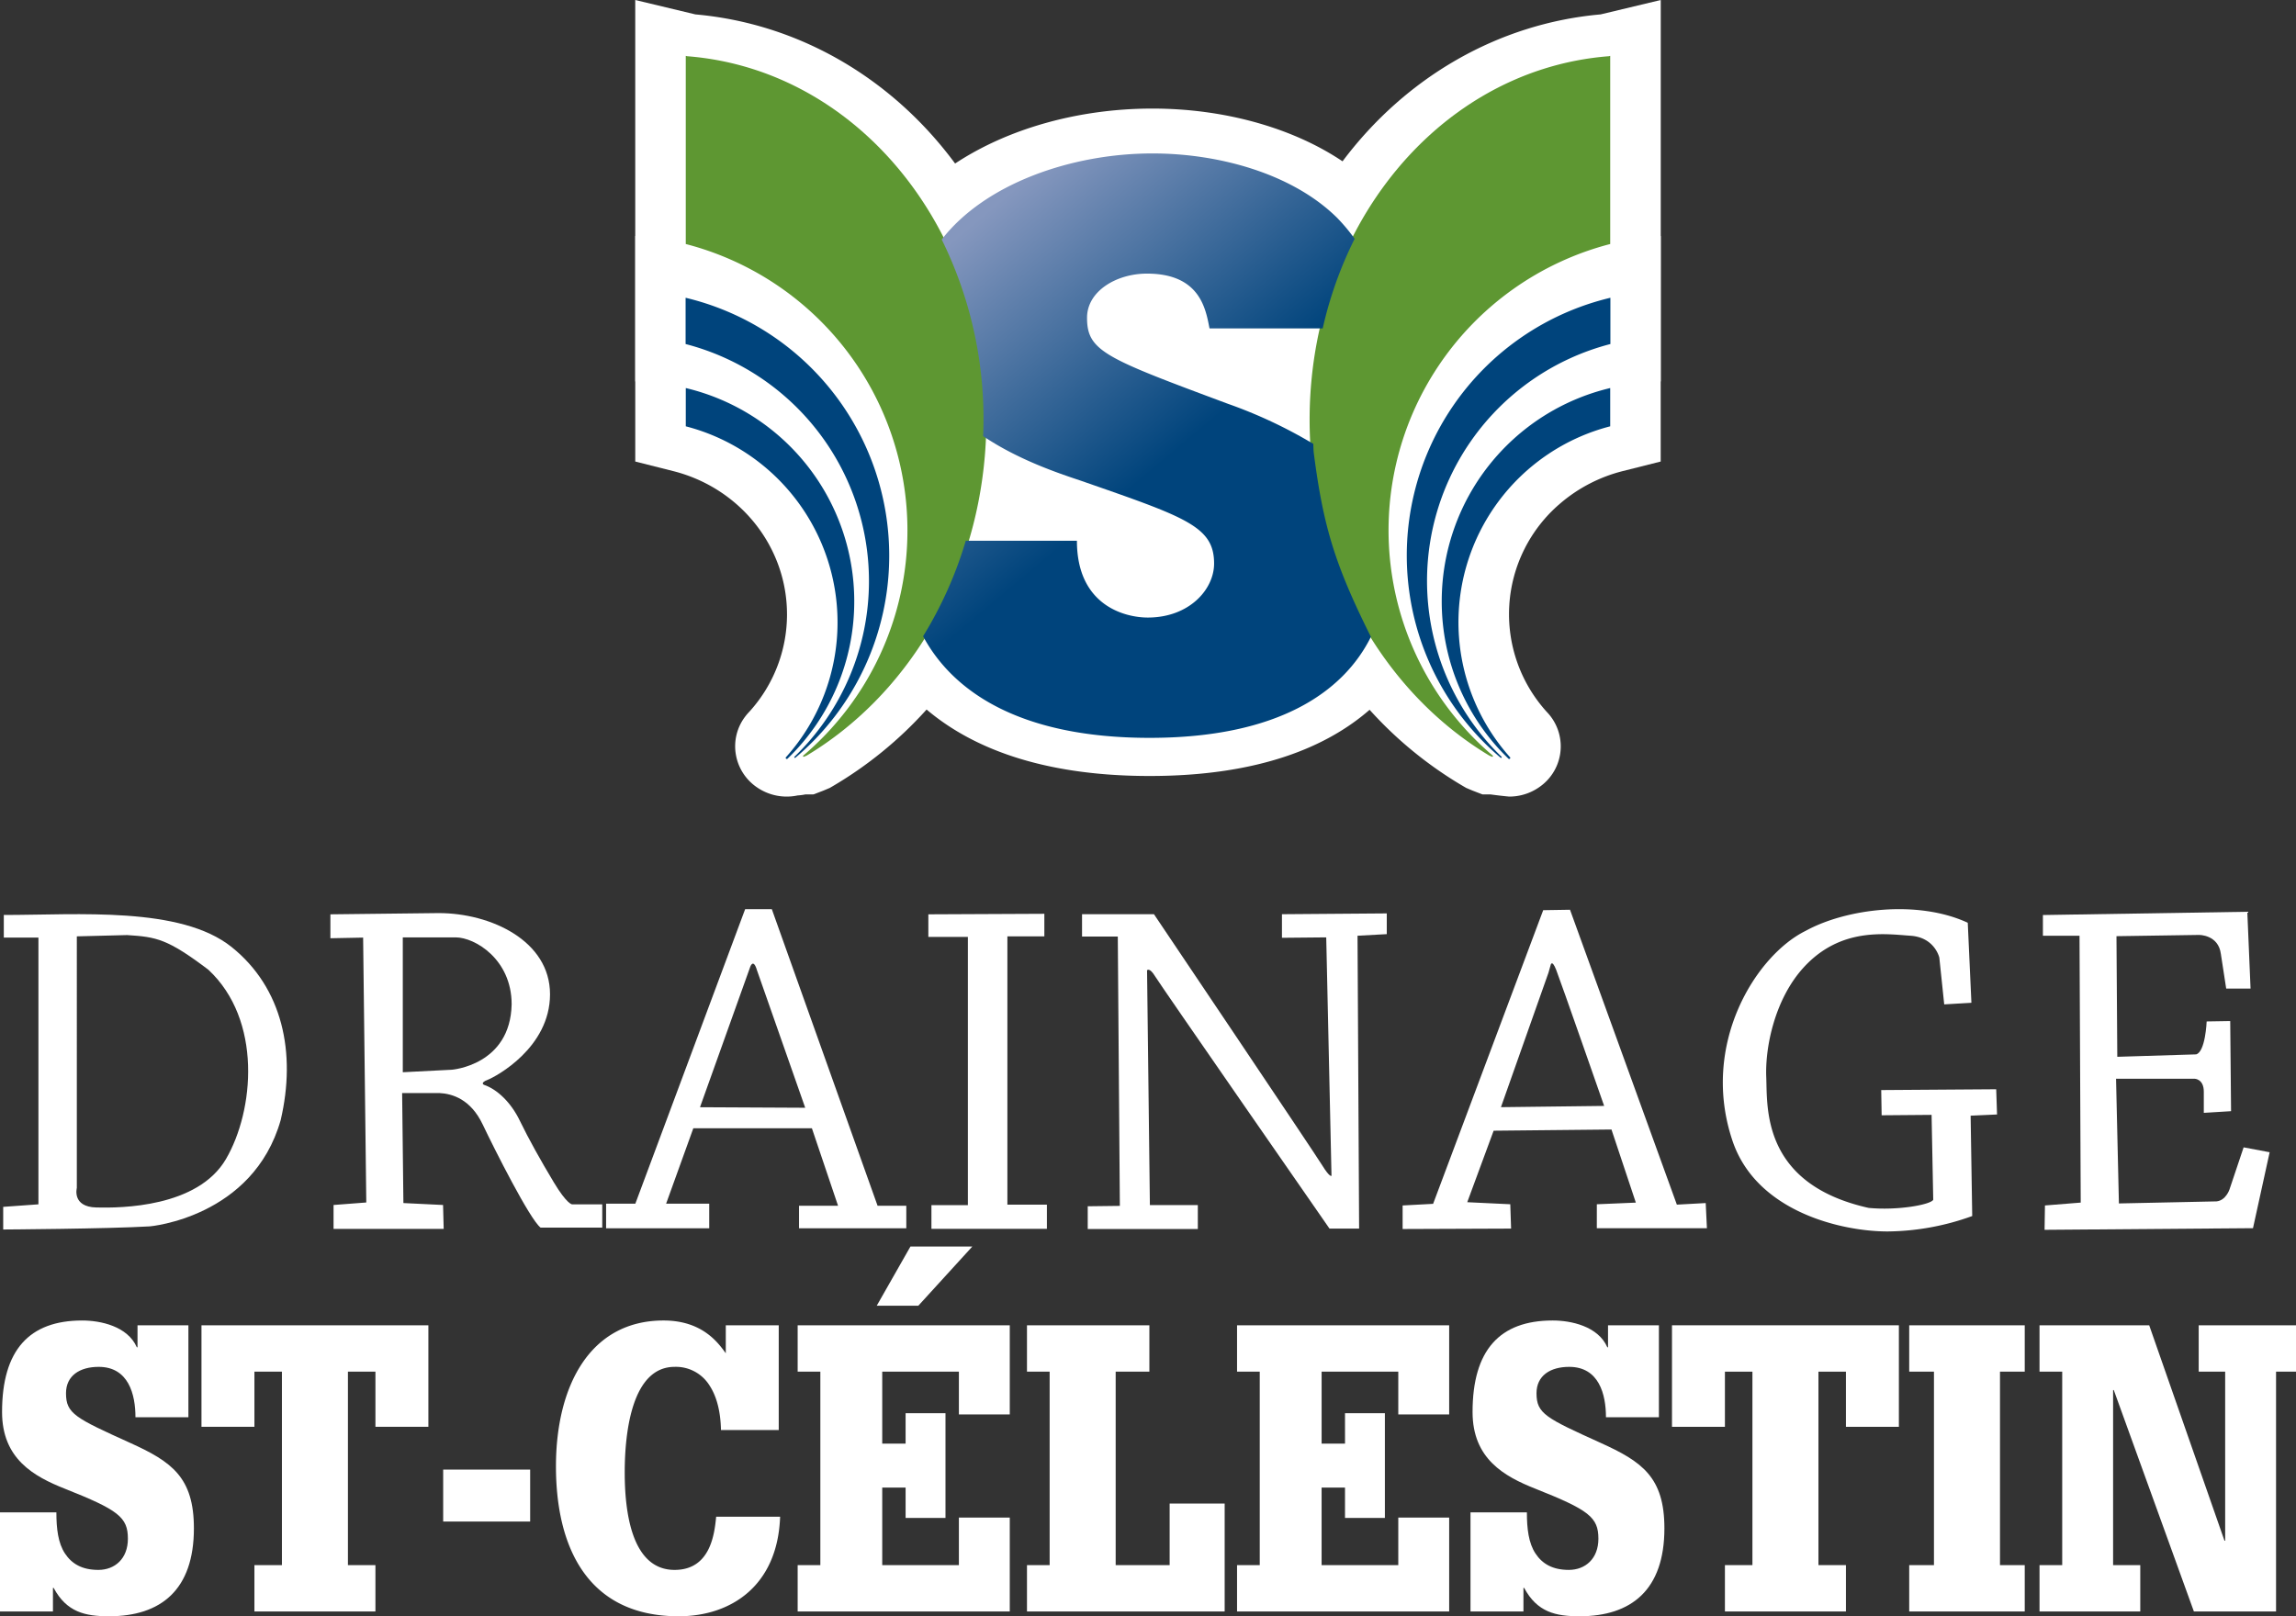
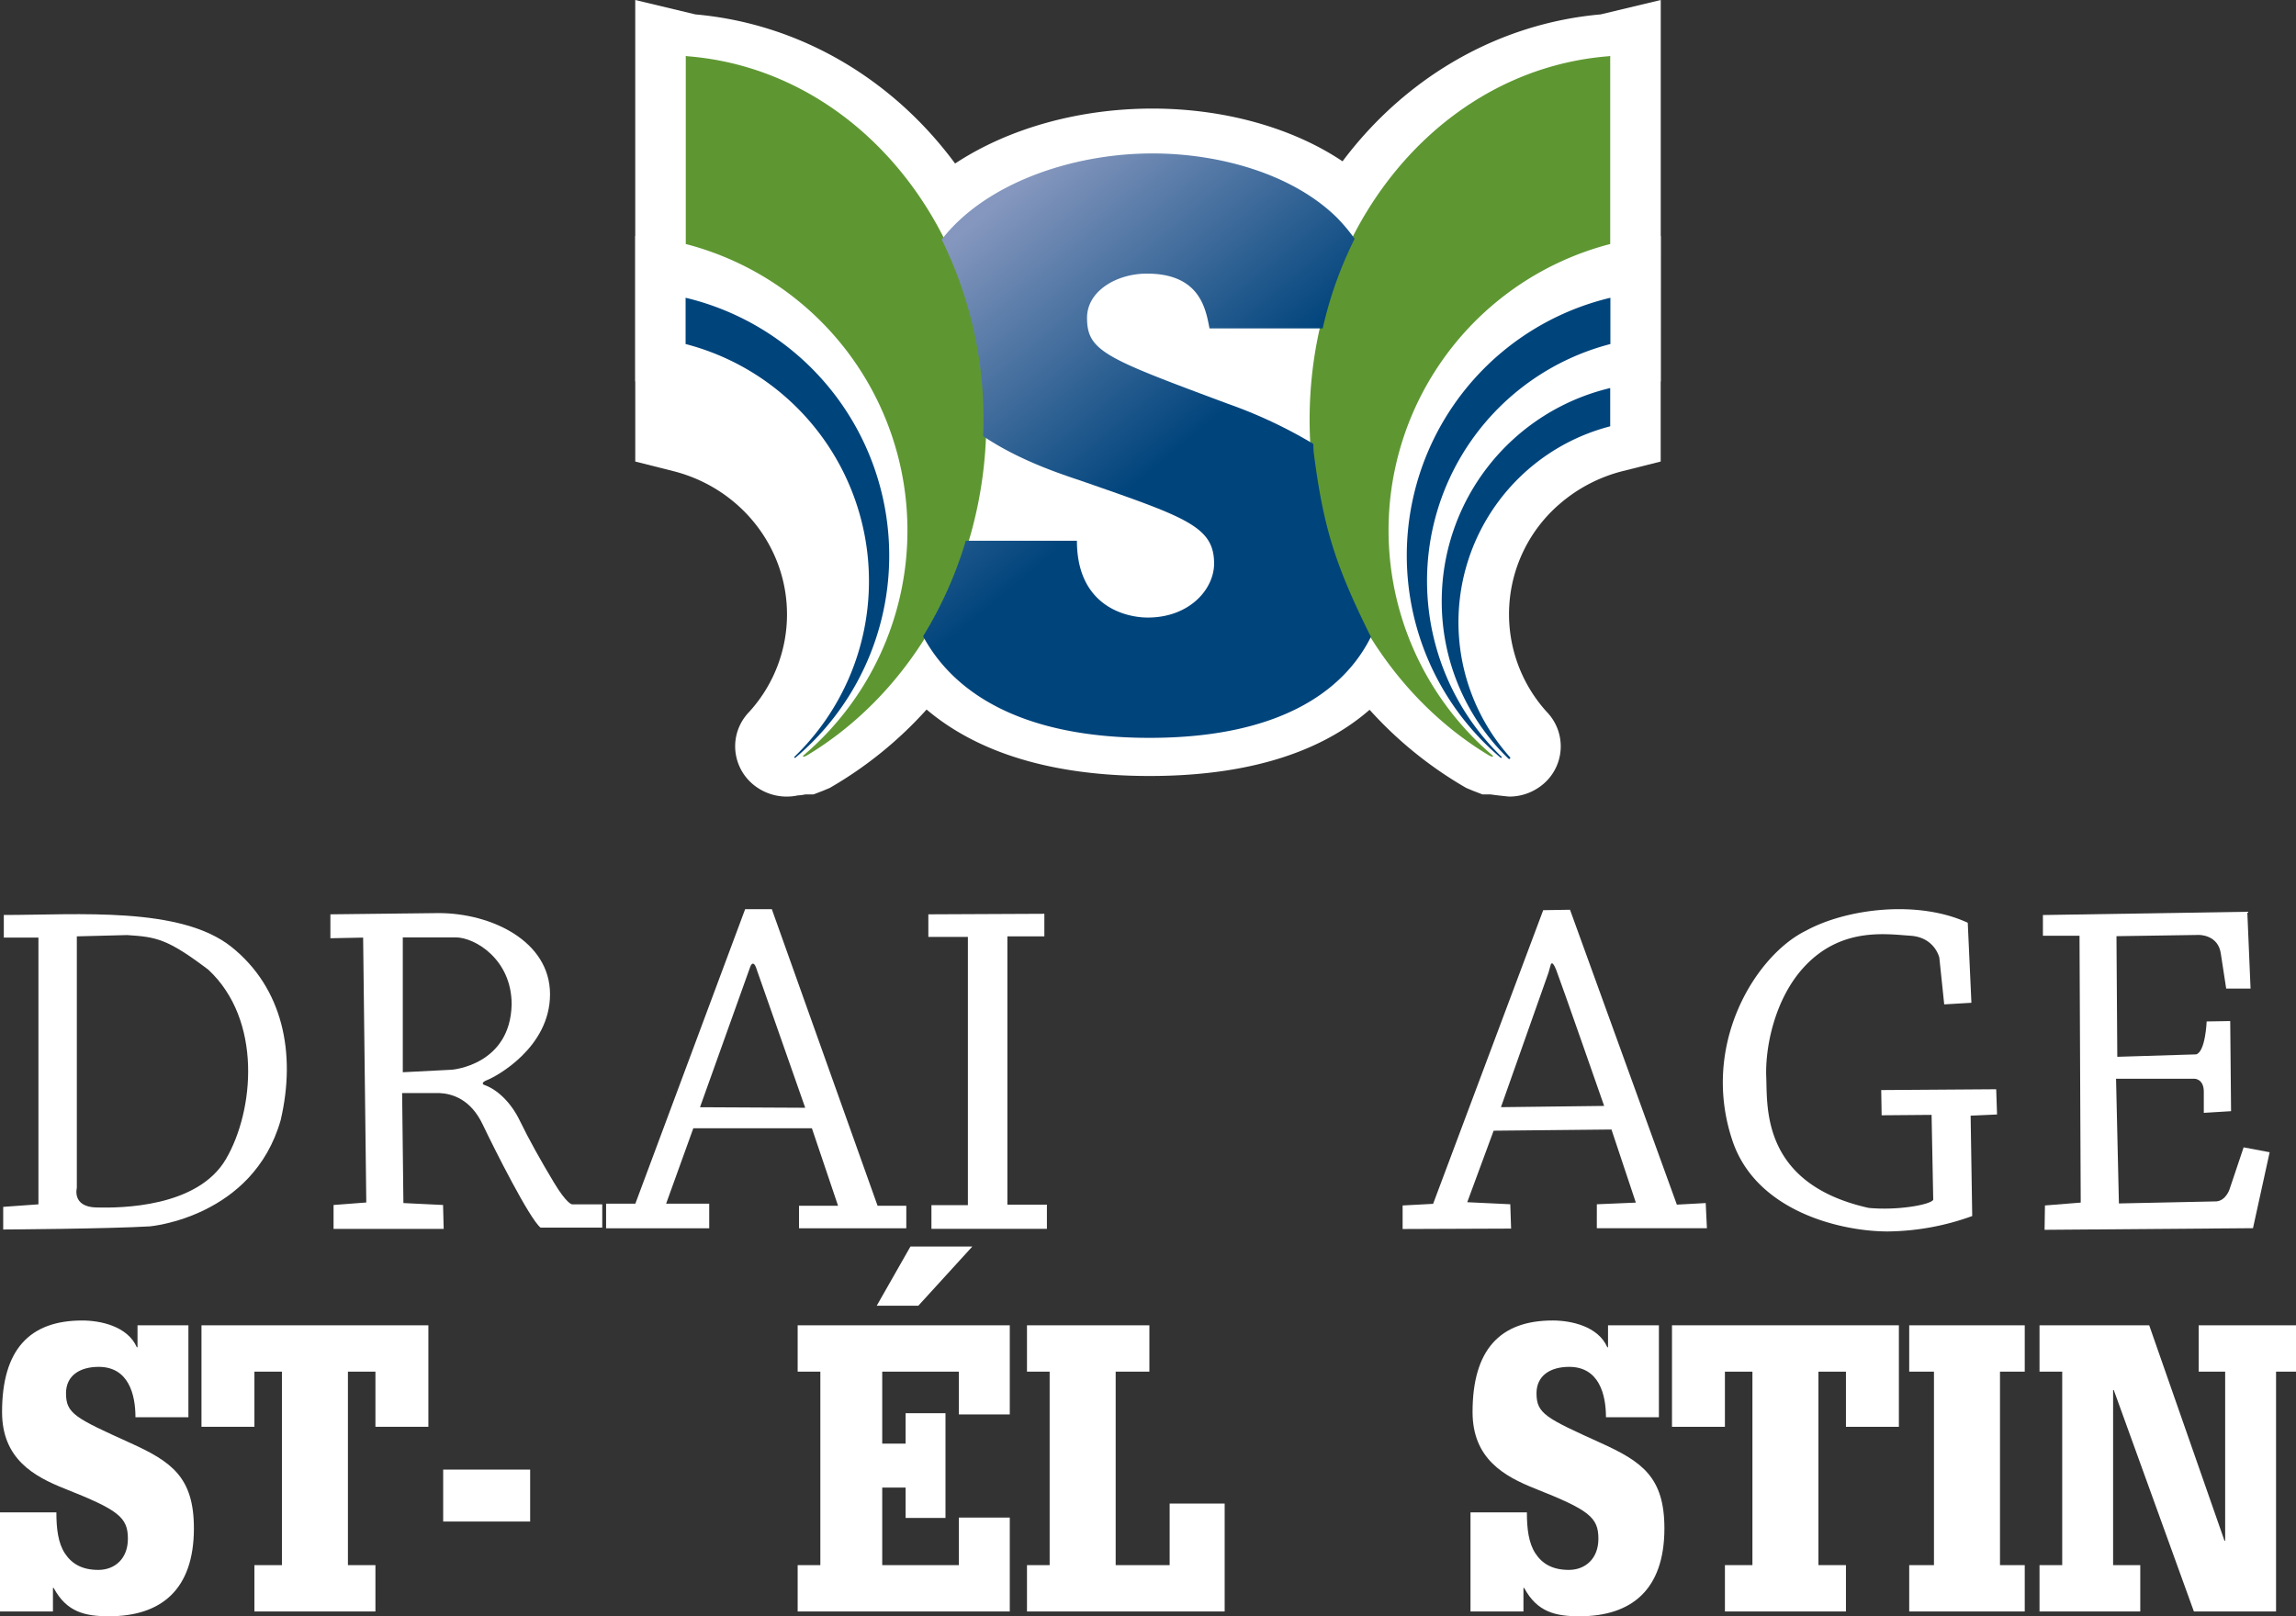
<svg xmlns="http://www.w3.org/2000/svg" aria-label="Logo vertical - Drainage St-Célestin" width="627.999" height="442.186" viewBox="0 0 627.999 442.186">
  <rect x="0" y="0" width="627.999" height="442.186" fill="#333333" stroke="none" />
  <title>Logo vertical - Drainage St-Célestin</title>
  <defs>
    <clipPath id="clip-path">
      <rect id="Rectangle_5" data-name="Rectangle 5" width="280.591" height="217.931" fill="none" />
    </clipPath>
    <linearGradient id="linear-gradient" x1="0.228" y1="0.045" x2="0.538" y2="0.526" gradientUnits="objectBoundingBox">
      <stop offset="0" stop-color="#8597be" />
      <stop offset="1" stop-color="#00447c" />
    </linearGradient>
  </defs>
  <g id="Groupe_27" data-name="Groupe 27" transform="translate(-686.001 -2009.662)">
    <g id="Groupe_12" data-name="Groupe 12" transform="translate(-58.179 1845)">
      <g id="Groupe_5" data-name="Groupe 5" transform="translate(744.179 413.397)">
        <g id="Groupe_4" data-name="Groupe 4" transform="translate(0 0)">
          <g id="Groupe_6" data-name="Groupe 6" transform="translate(0 0)">
            <path id="Tracé_2" data-name="Tracé 2" d="M163.782,49.081H177.7V74.233H163.219c0-6.233-1.88-13.779-10.061-13.779-5.171,0-8.935,2.408-8.935,7.218,0,5.576,2.539,6.78,17.491,13.557,11.378,5.14,17.491,9.4,17.491,23.4,0,16.841-9.027,24.059-23.227,24.059-6.485,0-11.567-1.1-15.138-7.767h-.188v6.452H126.168V100.259h15.423c0,4.481.469,8.417,2.351,11.26s4.7,4.483,9.121,4.483c4.514,0,8.087-3.062,8.087-8.53,0-5.9-2.631-7.873-17.209-13.668-8.558-3.388-17.209-8.2-17.209-20.994,0-16.947,7.43-25.041,21.911-25.041,4.982,0,12.412,1.534,14.952,7.329h.186Z" transform="translate(-126.168 64.762)" fill="#fff" />
            <path id="Tracé_3" data-name="Tracé 3" d="M197.141,61.012h-7.522v52.926h7.522v12.683h-33.1V113.938h7.524V61.012h-7.524V76.1H149.562V48.326h62.059V76.1H197.141Z" transform="translate(-94.452 65.517)" fill="#fff" />
            <rect id="Rectangle_2" data-name="Rectangle 2" width="23.79" height="14.212" transform="translate(121.219 153.32)" fill="#fff" />
-             <path id="Tracé_4" data-name="Tracé 4" d="M237.172,49.081h14.481v28.65h-15.8c-.094-4.7-1.034-8.968-3.1-12.137a10.824,10.824,0,0,0-9.59-5.14c-11.567,0-13.635,17.6-13.635,28.867,0,10.278,1.689,26.681,13.635,26.681,9.776,0,10.907-9.732,11.376-14.544h17.491c-.66,18.919-13.446,27.23-27.741,27.23-25.013,0-33.569-19.027-33.569-41.006,0-21.868,9.213-39.913,29.432-39.913,10.624,0,14.952,6.125,17.02,8.968Z" transform="translate(-38.654 64.762)" fill="#fff" />
            <path id="Tracé_5" data-name="Tracé 5" d="M248.307,84.78h10.909v28.648H248.307v-8.311h-6.393v21.216h20.968V113.32H276.8v25.7H218.783V126.333h6.205V73.407h-6.205V60.724H276.8V85.108H262.882v-11.7H241.914V93.091h6.393Zm1.319-45.6h16.926L251.789,55.367H240.411Z" transform="translate(-0.607 53.121)" fill="#fff" />
            <path id="Tracé_6" data-name="Tracé 6" d="M284.432,97.1h15.046v29.522H245.409V113.936h6.2V61.012h-6.2V48.326h33.477V61.012h-9.218v52.924h14.763Z" transform="translate(35.49 65.517)" fill="#fff" />
-             <path id="Tracé_7" data-name="Tracé 7" d="M299.327,72.385h10.907v28.646H299.327V92.722h-6.4v21.216H313.9V100.923H327.82v25.7H269.8V113.938h6.207V61.012H269.8V48.326H327.82V72.713H313.9v-11.7H292.931V80.694h6.4Z" transform="translate(68.558 65.517)" fill="#fff" />
            <path id="Tracé_8" data-name="Tracé 8" d="M334.519,49.081h13.918V74.233H333.956c0-6.233-1.88-13.779-10.061-13.779-5.171,0-8.935,2.408-8.935,7.218,0,5.576,2.539,6.78,17.491,13.557,11.378,5.14,17.491,9.4,17.491,23.4,0,16.841-9.027,24.059-23.227,24.059-6.485,0-11.567-1.1-15.138-7.767h-.188v6.452H296.905V100.259h15.423c0,4.481.469,8.417,2.351,11.26S319.381,116,323.8,116c4.514,0,8.087-3.062,8.087-8.53,0-5.9-2.631-7.873-17.209-13.668-8.558-3.388-17.209-8.2-17.209-20.994,0-16.947,7.43-25.041,21.911-25.041,4.982,0,12.412,1.534,14.952,7.329h.186Z" transform="translate(105.305 64.762)" fill="#fff" />
            <path id="Tracé_9" data-name="Tracé 9" d="M367.878,61.012h-7.522v52.926h7.522v12.683h-33.1V113.938H342.3V61.012h-7.524V76.1H320.3V48.326h62.059V76.1H367.878Z" transform="translate(137.022 65.517)" fill="#fff" />
            <path id="Tracé_10" data-name="Tracé 10" d="M354.614,61.012h-6.77V48.326h31.6V61.012h-6.771v52.926h6.771v12.683h-31.6V113.938h6.77Z" transform="translate(174.363 65.517)" fill="#fff" />
            <path id="Tracé_11" data-name="Tracé 11" d="M413.751,61.012h-7.239V48.326h26.613V61.012h-5.456v65.609H405.195l-21.911-60.58H383.1v47.9h7.43v12.683H362.973V113.938h6.207V61.012h-6.207V48.326h30l20.594,58.94h.186Z" transform="translate(194.875 65.517)" fill="#fff" />
            <path id="Tracé_12" data-name="Tracé 12" d="M189.019,9.573C175.073-1.612,147.025.8,126.707.8V6.991h9.47V79.964l-9.637.695v6.193s28.4-.172,40.1-.857c0,0,28.224-2.41,35.8-29.086,4.306-18.419.516-36.146-13.421-47.336m-1.548,58.005C179.721,80.827,158.722,81,152.008,80.827s-5.329-5.331-5.329-5.331V6.652L160.444,6.3c8.09.523,11.018,1.034,22.2,9.47,14.808,13.772,12.565,38.556,4.825,51.807" transform="translate(-125.664 0.785)" fill="#fff" />
            <path id="Tracé_13" data-name="Tracé 13" d="M230.632,80.134s-1.378,0-4.992-6.017-6.888-11.88-9.3-16.865c-2.408-5-6.2-8.6-9.809-9.814,0,0-1.206-.516,1.032-1.38s17.039-8.775,17.039-23.4S208.424.454,194.139.454L164.53.793V7.337l8.952-.177.865,72.467-8.952.686V86.85h30.123l-.172-6.537L184.5,79.785l-.349-30.1h10.156c3.616.167,8.61,1.72,11.88,8.6S219.1,84.271,222.019,86.506h16.869V80.134ZM197.75,43.309l-13.418.686V7.1h14.459c5.232,0,15.315,5.972,15.315,18.309-.346,16.69-16.356,17.9-16.356,17.9" transform="translate(-74.16 0.616)" fill="#fff" />
            <path id="Tracé_14" data-name="Tracé 14" d="M270.792,81.129,241.871,0h-7.3L204.54,80.566h-8v6.74h28.207v-6.74H212.957L220.4,59.929h32.427l7.154,21.2H249.31v6.177h29.341V81.129Zm-48.57-26.947,13.76-38.462s.843-2.379,1.823.985L251,54.325Z" transform="translate(-30.76 0.003)" fill="#fff" />
            <path id="Tracé_15" data-name="Tracé 15" d="M233.958.681V6.853H244.77v73.4H234.8v6.469h31.583v-6.61H255.574V6.714h10.111V.537Z" transform="translate(19.965 0.728)" fill="#fff" />
-             <path id="Tracé_16" data-name="Tracé 16" d="M251.8.716V6.824h9.779l.563,73.685-8.785.106v6.221h30.113V80.285H270.357l-.773-64.231s.657-.9,2.214,1.663,47.682,69,47.682,69h8.106L327.151,6.6l8-.438V.492L306.479.711V7.163l12.111-.115,1.442,65.23s-.443.551-2.554-2.886S271.471.711,271.471.711Z" transform="translate(44.159 0.667)" fill="#fff" />
            <path id="Tracé_17" data-name="Tracé 17" d="M342.143,87.189h30.113l-.33-6.879-7.892.433L334.81.067l-7.333.118-30.113,80.34-8.339.445V87.41l29.67-.113-.224-6.66L306.7,80.077l7.218-19.56,32.231-.327,6.667,20-10.669.452ZM315.917,54.077l13-36.78.563-2s.327-1.892,1.548,1.22,13.117,37.22,13.117,37.22Z" transform="translate(94.62 0.091)" fill="#fff" />
            <path id="Tracé_18" data-name="Tracé 18" d="M393.194,3.717l1,21.892-7.439.441-1.336-12.782s-1.218-5.555-7.892-6-18.982-2.412-29.112,8.556c-8,8.669-10.669,21.892-10.337,30.118s-1.338,29.223,28,35.784c8.009.773,17.006-.9,17.673-2.226L383.3,56.276l-13.661.113-.115-6.9,31.449-.221.231,6.9-7.225.327.436,27.454A69.465,69.465,0,0,1,371.3,88.17c-12.556,0-35.889-5.331-42.45-24.785-8.916-26.436,6.445-50.782,20-57.451,11.114-6.108,30.674-8.551,44.344-2.217" transform="translate(145.026 0)" fill="#fff" />
            <path id="Tracé_19" data-name="Tracé 19" d="M363.367,1.192V6.86h10.012l.33,73.006-9.781.784-.108,6.664,57.009-.445,4.556-20.778-7.119-1.338-3.88,11.564s-1.006,3-3.559,3.22l-26.672.561-.782-34.12h21.456s2.546,0,2.546,3.552v5.783l7.456-.455L414.6,30.2l-6.443.106s-.33,8.335-2.893,9.011l-21.553.662-.224-33,22.558-.339s5.331-.111,6,5.23l1.451,9.442h6.664L419.273.3Z" transform="translate(195.409 0.409)" fill="#fff" />
          </g>
        </g>
      </g>
    </g>
    <g id="Groupe_25" data-name="Groupe 25" transform="translate(859.705 2012.662)">
      <g id="Groupe_24" data-name="Groupe 24" transform="translate(0 -3)" clip-path="url(#clip-path)">
        <path id="Tracé_41" data-name="Tracé 41" d="M280.591,64.568l-.048.012V0L264.089,3.941c-27.924,2.472-53.279,17.115-70.582,40.193-13.629-9.15-32.318-14.431-52-14.431-20.305,0-39.595,5.535-53.971,15.035C70.225,21.3,44.685,6.435,16.5,3.941L.047,0V64.573L0,64.561v39.78l.05.013v21.912l10.356,2.611c18.337,4.625,31.147,20.735,31.151,39.192a39.608,39.608,0,0,1-10.3,26.644,13.551,13.551,0,0,0-1.219,1.437,13.386,13.386,0,0,0-2.472,10.257,13.591,13.591,0,0,0,5.669,8.922,14.344,14.344,0,0,0,11.246,2.284,14.327,14.327,0,0,0,2.1-.273l2.252-.011,2.656-1.022,1.768-.746.779-.455a108.468,108.468,0,0,0,25.7-20.992c11.789,9.988,30.7,18.184,61,18.184,30.122,0,48.707-8.112,60.172-18.112a108.428,108.428,0,0,0,25.639,20.92l.771.45,1.746.739,2.73,1.046h2.2a113.431,113.431,0,0,0,5.082.589h0a14.26,14.26,0,0,0,8.228-2.575,13.535,13.535,0,0,0,3.252-19.186l-.065-.088a13.826,13.826,0,0,0-1.136-1.332,39.762,39.762,0,0,1,3.551-56.89,42.109,42.109,0,0,1,17.261-8.982l10.361-2.609V104.357l.05-.013Z" fill="#fff" />
      </g>
    </g>
    <g id="Groupe_26" data-name="Groupe 26" transform="translate(873.526 2024.948)">
      <path id="Tracé_27" data-name="Tracé 27" d="M139.115,28.969a72.48,72.48,0,0,0-30.008,125.857.178.178,0,0,0,.085.026.2.2,0,0,0,.2-.189.2.2,0,0,0-.054-.128A66.954,66.954,0,0,1,139.115,41.626Z" transform="translate(113.833 37.209)" fill="#00447c" />
      <path id="Tracé_28" data-name="Tracé 28" d="M87.466,97.74a59.765,59.765,0,0,0,18.209,43.039.3.3,0,1,0,.426-.416,55.373,55.373,0,0,1,27.447-90.479V39.414A59.949,59.949,0,0,0,87.466,97.74" transform="translate(119.35 51.462)" fill="#00447c" />
      <path id="Tracé_29" data-name="Tracé 29" d="M122.07,192.728a.188.188,0,0,0,.187-.322A80.908,80.908,0,0,1,154.4,52.454V.981l-.381.095c-49.388,3.861-85.866,52.483-81.479,108.6,2.842,36.348,22.141,66.758,48.8,82.742Z" transform="translate(98.498 -0.981)" fill="#5e9732" />
-       <path id="Tracé_30" data-name="Tracé 30" d="M0,28.969A72.514,72.514,0,0,1,55.692,99.484a72.282,72.282,0,0,1-25.684,55.342.178.178,0,0,1-.085.026.2.2,0,0,1-.2-.189.188.188,0,0,1,.054-.128,66.777,66.777,0,0,0,20.375-48.09A66.98,66.98,0,0,0,0,41.626Z" transform="translate(0 37.209)" fill="#00447c" />
-       <path id="Tracé_31" data-name="Tracé 31" d="M46.1,97.74a59.764,59.764,0,0,1-18.209,43.039.3.3,0,1,1-.426-.416A55.182,55.182,0,0,0,41.528,103.5,55.4,55.4,0,0,0,.021,49.884V39.414A59.949,59.949,0,0,1,46.1,97.74" transform="translate(0.029 51.462)" fill="#00447c" />
+       <path id="Tracé_30" data-name="Tracé 30" d="M0,28.969A72.514,72.514,0,0,1,55.692,99.484a72.282,72.282,0,0,1-25.684,55.342.178.178,0,0,1-.085.026.2.2,0,0,1-.2-.189.188.188,0,0,1,.054-.128,66.777,66.777,0,0,0,20.375-48.09A66.98,66.98,0,0,0,0,41.626" transform="translate(0 37.209)" fill="#00447c" />
      <path id="Tracé_32" data-name="Tracé 32" d="M32.353,192.728a.188.188,0,0,1-.187-.322,80.728,80.728,0,0,0,28.483-61.62A80.931,80.931,0,0,0,.02,52.454V.981L.4,1.076c49.388,3.861,85.866,52.483,81.479,108.6-2.842,36.348-22.141,66.758-48.8,82.742Z" transform="translate(0.027 -0.981)" fill="#5e9732" />
      <path id="Tracé_33" data-name="Tracé 33" d="M32.57,35.821A110.847,110.847,0,0,1,43.894,89.607c9.524,6.417,20.333,10.068,26.658,12.173,28.715,10,36.515,12.485,36.515,22.685,0,7.084-6.8,14.776-18.141,14.776-6.037,0-19.38-3.109-19.38-21.011h-30.4a108.93,108.93,0,0,1-11.676,26.126c7.846,14.62,25.754,27.8,61.962,27.8,34.934,0,52.958-12.414,60.527-27.63-9.839-19.727-13.019-30.124-15.62-50.258-.109-.849-.095-1.7-.142-2.544a129.029,129.029,0,0,0-23.354-10.964C77.34,68.274,72.313,66.394,72.313,57.222c0-7.287,8.063-12.076,16.381-12.076,14.6,0,16.1,9.792,17.122,14.991h30.956a107.35,107.35,0,0,1,8.737-24.515,47.83,47.83,0,0,0-4.925-5.869c-12.1-11.868-32-17.483-50.383-17.483-22.231,0-45.851,8.321-57.631,23.551" transform="translate(37.486 14.423)" fill="url(#linear-gradient)" />
    </g>
  </g>
</svg>